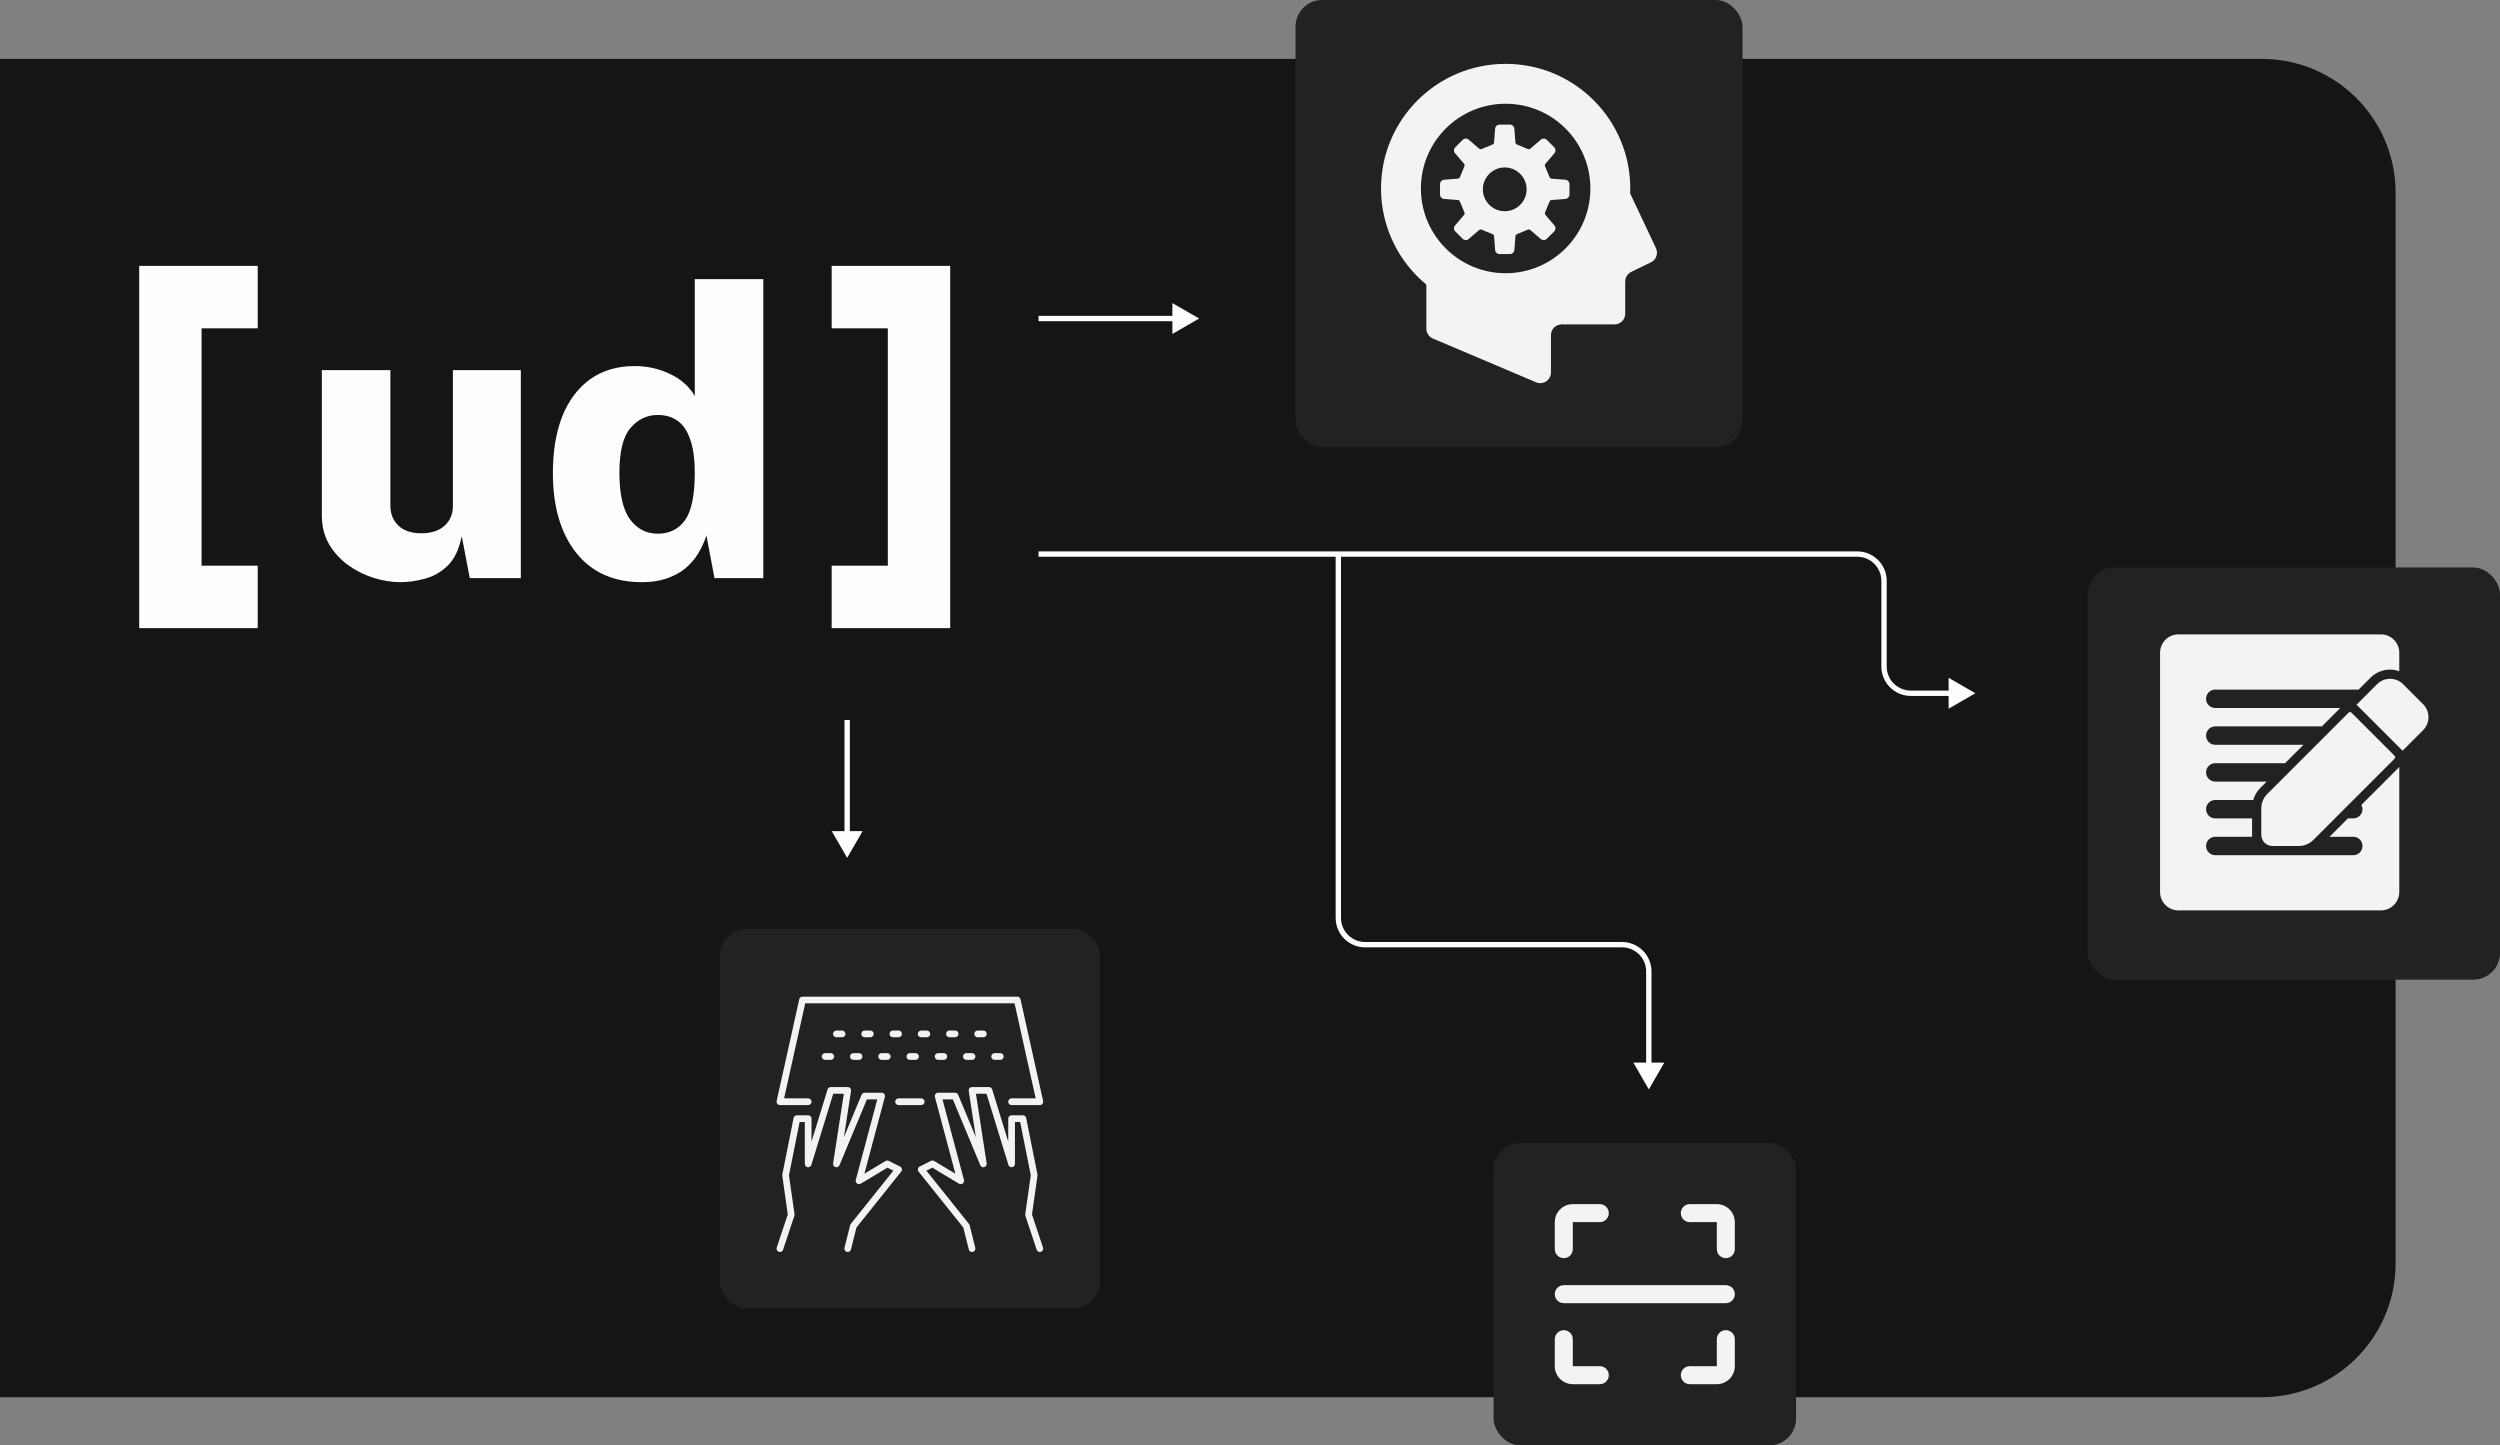
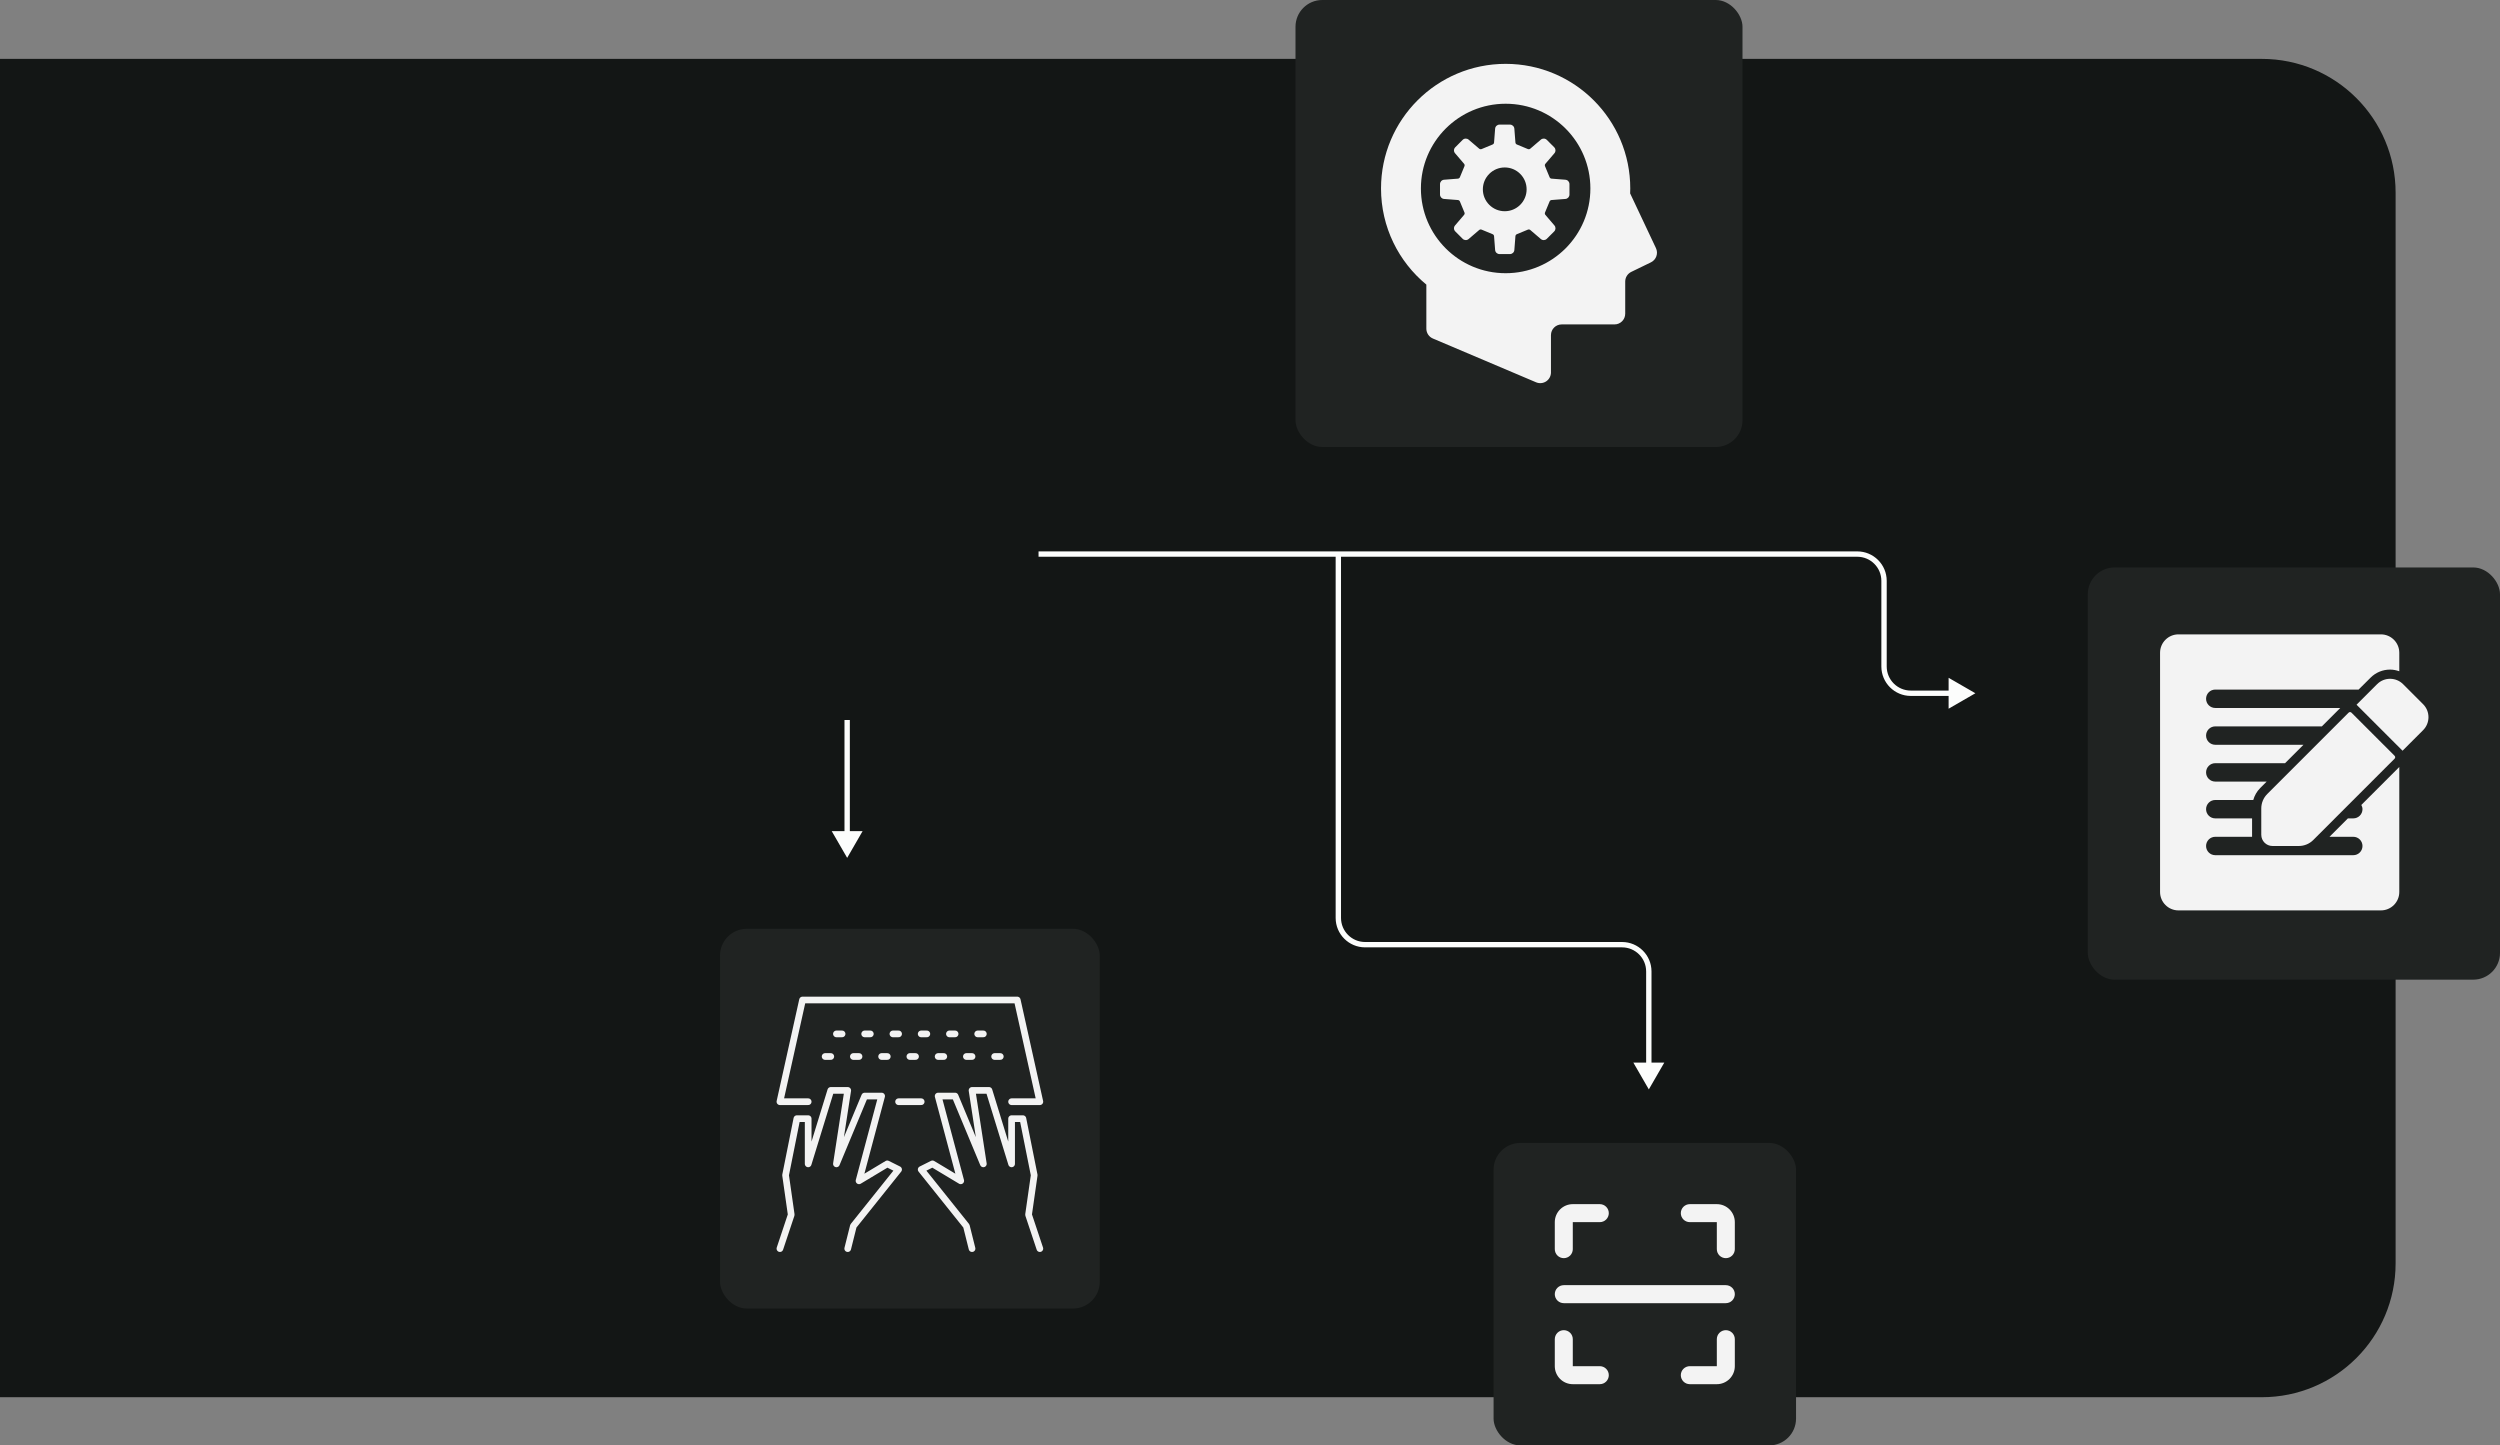
<svg xmlns="http://www.w3.org/2000/svg" width="934" height="540" viewBox="0 0 934 540" fill="none">
  <rect x="0" y="0" width="934" height="540" fill="#808080" stroke="none" />
  <path d="M0 22H845C872.614 22 895 44.386 895 72V472C895 499.614 872.614 522 845 522H0V22Z" fill="#131615" />
-   <path fill-rule="evenodd" clip-rule="evenodd" d="M52 99.333H63.654H63.718H63.782H63.846H63.91H63.975H64.04H64.105H64.17H64.236H64.301H64.367H64.433H64.499H64.566H64.632H64.699H64.766H64.833H64.901H64.968H65.036H65.104H65.172H65.24H65.308H65.377H65.446H65.515H65.584H65.653H65.723H65.792H65.862H65.932H66.002H66.073H66.143H66.213H66.284H66.355H66.426H66.498H66.569H66.641H66.712H66.784H66.856H66.928H67.001H67.073H67.146H67.219H67.291H67.364H67.438H67.511H67.584H67.658H67.732H67.806H67.879H67.954H68.028H68.102H68.177H68.251H68.326H68.401H68.476H68.551H68.627H68.702H68.778H68.853H68.929H69.005H69.081H69.157H69.233H69.309H69.386H69.462H69.539H69.616H69.692H69.769H69.847H69.924H70.001H70.078H70.156H70.233H70.311H70.389H70.466H70.544H70.622H70.701H70.779H70.857H70.935H71.014H71.092H71.171H71.25H71.328H71.407H71.486H71.565H71.644H71.723H71.803H71.882H71.961H72.041H72.12H72.2H72.279H72.359H72.439H72.519H72.599H72.678H72.758H72.838H72.918H72.999H73.079H73.159H73.24H73.32H73.4H73.481H73.561H73.642H73.722H73.803H73.884H73.964H74.045H74.126H74.207H74.287H74.368H74.449H74.53H74.611H74.692H74.773H74.854H74.936H75.017H75.098H75.179H75.26H75.341H75.422H75.504H75.585H75.666H75.748H75.829H75.91H75.991H76.073H76.154H76.235H76.317H76.398H76.479H76.561H76.642H76.723H76.805H76.886H76.967H77.049H77.13H77.211H77.293H77.374H77.455H77.536H77.618H77.699H77.78H77.861H77.942H78.023H78.105H78.186H78.267H78.348H78.429H78.51H78.591H78.672H78.752H78.833H78.914H78.995H79.076H79.156H79.237H79.318H79.398H79.479H79.559H79.64H79.72H79.801H79.881H79.961H80.042H80.122H80.202H80.282H80.362H80.442H80.522H80.602H80.681H80.761H80.841H80.92H81H81.079H81.159H81.238H81.317H81.396H81.475H81.555H81.633H81.712H81.791H81.87H81.948H82.027H82.106H82.184H82.262H82.34H82.418H82.497H82.575H82.652H82.73H82.808H82.885H82.963H83.04H83.118H83.195H83.272H83.349H83.426H83.502H83.579H83.656H83.732H83.809H83.885H83.961H84.037H84.113H84.189H84.264H84.34H84.415H84.491H84.566H84.641H84.716H84.791H84.865H84.94H85.014H85.089H85.163H85.237H85.311H85.385H85.458H85.532H85.605H85.678H85.751H85.824H85.897H85.97H86.042H86.115H86.187H86.259H86.331H86.403H86.474H86.546H86.617H86.688H86.759H86.83H86.901H86.971H87.041H87.112H87.182H87.251H87.321H87.391H87.46H87.529H87.598H87.667H87.736H87.804H87.873H87.941H88.009H88.076H88.144H88.211H88.278H88.346H88.412H88.479H88.546H88.612H88.678H88.744H88.809H88.875H88.94H89.005H89.07H89.135H89.2H89.264H89.328H89.392H89.456H89.519H89.582H89.645H89.708H89.771H89.833H89.896H89.958H90.019H90.081H90.142H90.204H90.264H90.325H90.385H90.446H90.506H90.566H90.625H90.684H90.743H90.802H90.861H90.919H90.978H91.035H91.093H91.151H91.208H91.265H91.322H91.378H91.434H91.49H91.546H91.601H91.657H91.712H91.766H91.821H91.875H91.929H91.983H92.036H92.089H92.142H92.195H92.247H92.299H92.351H92.403H92.454H92.505H92.556H92.607H92.657H92.707H92.756H92.806H92.855H92.904H92.952H93.001H93.049H93.096H93.144H93.191H93.238H93.284H93.331H93.377H93.422H93.468H93.513H93.558H93.602H93.647H93.69H93.734H93.777H93.82H93.863H93.906H93.948H93.989H94.031H94.072H94.113H94.153H94.194H94.233H94.273H94.312H94.351H94.39H94.428H94.466H94.504H94.541H94.578H94.615H94.651H94.687H94.723H94.758H94.793H94.828H94.862H94.896H94.93H94.963H94.996H95.029H95.061H95.093H95.125H95.156H95.187H95.218H95.248H95.278H95.307H95.336H95.365H95.394H95.422H95.45H95.477H95.504H95.53H95.557H95.583H95.608H95.633H95.658H95.683H95.707H95.73H95.754H95.777H95.799H95.821H95.843H95.865H95.886H95.906H95.927H95.947H95.966H95.985H96.004H96.022H96.04H96.058H96.075H96.092H96.108H96.124H96.14H96.155H96.17H96.184H96.198H96.212H96.225H96.238H96.25H96.262H96.273H96.285V122.667H96.273H96.262H96.25H96.238H96.225H96.212H96.198H96.184H96.17H96.155H96.14H96.124H96.108H96.092H96.075H96.058H96.04H96.022H96.004H95.985H95.966H95.947H95.927H95.906H95.886H95.865H95.843H95.821H95.799H95.777H95.754H95.73H95.707H95.683H95.658H95.633H95.608H95.583H95.557H95.53H95.504H95.477H95.45H95.422H95.394H95.365H95.336H95.307H95.278H95.248H95.218H95.187H95.156H95.125H95.093H95.061H95.029H94.996H94.963H94.93H94.896H94.862H94.828H94.793H94.758H94.723H94.687H94.651H94.615H94.578H94.541H94.504H94.466H94.428H94.39H94.351H94.312H94.273H94.233H94.194H94.153H94.113H94.072H94.031H93.989H93.948H93.906H93.863H93.82H93.777H93.734H93.69H93.647H93.602H93.558H93.513H93.468H93.422H93.377H93.331H93.284H93.238H93.191H93.144H93.096H93.049H93.001H92.952H92.904H92.855H92.806H92.756H92.707H92.657H92.607H92.556H92.505H92.454H92.403H92.351H92.299H92.247H92.195H92.142H92.089H92.036H91.983H91.929H91.875H91.821H91.766H91.712H91.657H91.601H91.546H91.49H91.434H91.378H91.322H91.265H91.208H91.151H91.093H91.035H90.978H90.919H90.861H90.802H90.743H90.684H90.625H90.566H90.506H90.446H90.385H90.325H90.264H90.204H90.142H90.081H90.019H89.958H89.896H89.833H89.771H89.708H89.645H89.582H89.519H89.456H89.392H89.328H89.264H89.2H89.135H89.07H89.005H88.94H88.875H88.809H88.744H88.678H88.612H88.546H88.479H88.412H88.346H88.278H88.211H88.144H88.076H88.009H87.941H87.873H87.804H87.736H87.667H87.598H87.529H87.46H87.391H87.321H87.251H87.182H87.112H87.041H86.971H86.901H86.83H86.759H86.688H86.617H86.546H86.474H86.403H86.331H86.259H86.187H86.115H86.042H85.97H85.897H85.824H85.751H85.678H85.605H85.532H85.458H85.385H85.311H85.237H85.163H85.089H85.014H84.94H84.865H84.791H84.716H84.641H84.566H84.491H84.415H84.34H84.264H84.189H84.113H84.037H83.961H83.885H83.809H83.732H83.656H83.579H83.502H83.426H83.349H83.272H83.195H83.118H83.04H82.963H82.885H82.808H82.73H82.652H82.575H82.497H82.418H82.34H82.262H82.184H82.106H82.027H81.948H81.87H81.791H81.712H81.633H81.555H81.475H81.396H81.317H81.238H81.159H81.079H81H80.92H80.841H80.761H80.681H80.602H80.522H80.442H80.362H80.282H80.202H80.122H80.042H79.961H79.881H79.801H79.72H79.64H79.559H79.479H79.398H79.318H79.237H79.156H79.076H78.995H78.914H78.833H78.752H78.672H78.591H78.51H78.429H78.348H78.267H78.186H78.105H78.023H77.942H77.861H77.78H77.699H77.618H77.536H77.455H77.374H77.293H77.211H77.13H77.049H76.967H76.886H76.805H76.723H76.642H76.561H76.479H76.398H76.317H76.235H76.154H76.073H75.991H75.91H75.829H75.748H75.666H75.585H75.504H75.422H75.341H75.308V211.333H96.285V234.667H63.654H52V223V111V99.333ZM355 99.333H343.346H343.282H343.218H343.154H343.09H343.025H342.96H342.895H342.83H342.764H342.699H342.633H342.567H342.501H342.434H342.368H342.301H342.234H342.167H342.099H342.032H341.964H341.896H341.828H341.76H341.692H341.623H341.554H341.485H341.416H341.347H341.277H341.208H341.138H341.068H340.998H340.928H340.857H340.787H340.716H340.645H340.573H340.503H340.431H340.359H340.288H340.216H340.144H340.072H339.999H339.927H339.854H339.781H339.709H339.636H339.562H339.489H339.416H339.342H339.268H339.195H339.12H339.046H338.972H338.898H338.823H338.748H338.674H338.599H338.524H338.449H338.373H338.298H338.223H338.147H338.071H337.995H337.919H337.843H337.767H337.691H337.614H337.538H337.461H337.385H337.308H337.231H337.153H337.076H336.999H336.922H336.844H336.767H336.689H336.611H336.533H336.455H336.378H336.299H336.221H336.143H336.065H335.986H335.908H335.829H335.75H335.671H335.593H335.514H335.435H335.356H335.277H335.197H335.118H335.039H334.96H334.88H334.8H334.72H334.641H334.561H334.481H334.402H334.321H334.242H334.162H334.081H334.001H333.921H333.841H333.761H333.68H333.6H333.519H333.439H333.358H333.278H333.197H333.116H333.036H332.955H332.874H332.793H332.712H332.632H332.551H332.47H332.389H332.308H332.227H332.145H332.064H331.984H331.902H331.821H331.74H331.659H331.578H331.497H331.415H331.334H331.253H331.171H331.09H331.008H330.927H330.846H330.765H330.684H330.602H330.521H330.439H330.358H330.277H330.195H330.114H330.033H329.951H329.87H329.789H329.707H329.626H329.545H329.464H329.383H329.301H329.22H329.139H329.058H328.977H328.895H328.814H328.733H328.652H328.571H328.49H328.409H328.329H328.247H328.167H328.086H328.005H327.924H327.843H327.763H327.682H327.602H327.521H327.441H327.36H327.28H327.199H327.119H327.039H326.959H326.878H326.798H326.718H326.638H326.558H326.478H326.398H326.318H326.239H326.159H326.08H326H325.921H325.841H325.762H325.683H325.603H325.525H325.445H325.367H325.288H325.209H325.13H325.051H324.973H324.894H324.816H324.738H324.659H324.582H324.503H324.425H324.348H324.27H324.192H324.115H324.037H323.96H323.882H323.805H323.728H323.651H323.574H323.497H323.421H323.344H323.268H323.192H323.115H323.039H322.963H322.887H322.812H322.736H322.66H322.585H322.51H322.434H322.359H322.284H322.209H322.135H322.06H321.986H321.911H321.837H321.763H321.689H321.615H321.542H321.468H321.395H321.322H321.249H321.176H321.103H321.03H320.958H320.885H320.813H320.741H320.669H320.597H320.526H320.454H320.383H320.312H320.241H320.17H320.1H320.029H319.959H319.888H319.818H319.749H319.679H319.609H319.54H319.471H319.402H319.333H319.264H319.196H319.128H319.06H318.991H318.924H318.856H318.789H318.722H318.654H318.588H318.521H318.454H318.388H318.322H318.256H318.191H318.125H318.06H317.994H317.93H317.865H317.8H317.736H317.672H317.608H317.545H317.481H317.418H317.354H317.292H317.229H317.167H317.104H317.043H316.98H316.919H316.857H316.796H316.736H316.675H316.615H316.554H316.494H316.435H316.375H316.316H316.257H316.197H316.139H316.08H316.023H315.964H315.907H315.849H315.792H315.735H315.679H315.622H315.566H315.51H315.454H315.398H315.343H315.288H315.234H315.179H315.125H315.071H315.018H314.964H314.911H314.858H314.805H314.753H314.701H314.649H314.597H314.546H314.495H314.444H314.393H314.343H314.293H314.244H314.194H314.145H314.096H314.047H313.999H313.951H313.903H313.856H313.809H313.762H313.716H313.669H313.623H313.578H313.532H313.487H313.442H313.398H313.353H313.31H313.266H313.223H313.179H313.137H313.095H313.053H313.011H312.969H312.928H312.887H312.847H312.807H312.766H312.727H312.688H312.649H312.61H312.572H312.534H312.496H312.459H312.422H312.385H312.349H312.313H312.277H312.242H312.207H312.172H312.138H312.104H312.07H312.036H312.004H311.971H311.939H311.907H311.875H311.844H311.813H311.782H311.752H311.722H311.693H311.664H311.635H311.606H311.578H311.551H311.523H311.496H311.47H311.443H311.417H311.392H311.367H311.342H311.317H311.293H311.27H311.246H311.224H311.201H311.179H311.157H311.135H311.114H311.093H311.073H311.053H311.034H311.015H310.996H310.978H310.96H310.942H310.925H310.908H310.892H310.876H310.86H310.845H310.83H310.816H310.802H310.788H310.775H310.762H310.75H310.738H310.727H310.715V122.667H310.727H310.738H310.75H310.762H310.775H310.788H310.802H310.816H310.83H310.845H310.86H310.876H310.892H310.908H310.925H310.942H310.96H310.978H310.996H311.015H311.034H311.053H311.073H311.093H311.114H311.135H311.157H311.179H311.201H311.224H311.246H311.27H311.293H311.317H311.342H311.367H311.392H311.417H311.443H311.47H311.496H311.523H311.551H311.578H311.606H311.635H311.664H311.693H311.722H311.752H311.782H311.813H311.844H311.875H311.907H311.939H311.971H312.004H312.036H312.07H312.104H312.138H312.172H312.207H312.242H312.277H312.313H312.349H312.385H312.422H312.459H312.496H312.534H312.572H312.61H312.649H312.688H312.727H312.766H312.807H312.847H312.887H312.928H312.969H313.011H313.053H313.095H313.137H313.179H313.223H313.266H313.31H313.353H313.398H313.442H313.487H313.532H313.578H313.623H313.669H313.716H313.762H313.809H313.856H313.903H313.951H313.999H314.047H314.096H314.145H314.194H314.244H314.293H314.343H314.393H314.444H314.495H314.546H314.597H314.649H314.701H314.753H314.805H314.858H314.911H314.964H315.018H315.071H315.125H315.179H315.234H315.288H315.343H315.398H315.454H315.51H315.566H315.622H315.679H315.735H315.792H315.849H315.907H315.964H316.023H316.08H316.139H316.197H316.257H316.316H316.375H316.435H316.494H316.554H316.615H316.675H316.736H316.796H316.857H316.919H316.98H317.043H317.104H317.167H317.229H317.292H317.354H317.418H317.481H317.545H317.608H317.672H317.736H317.8H317.865H317.93H317.994H318.06H318.125H318.191H318.256H318.322H318.388H318.454H318.521H318.588H318.654H318.722H318.789H318.856H318.924H318.991H319.06H319.128H319.196H319.264H319.333H319.402H319.471H319.54H319.609H319.679H319.749H319.818H319.888H319.959H320.029H320.1H320.17H320.241H320.312H320.383H320.454H320.526H320.597H320.669H320.741H320.813H320.885H320.958H321.03H321.103H321.176H321.249H321.322H321.395H321.468H321.542H321.615H321.689H321.763H321.837H321.911H321.986H322.06H322.135H322.209H322.284H322.359H322.434H322.51H322.585H322.66H322.736H322.812H322.887H322.963H323.039H323.115H323.192H323.268H323.344H323.421H323.497H323.574H323.651H323.728H323.805H323.882H323.96H324.037H324.115H324.192H324.27H324.348H324.425H324.503H324.582H324.659H324.738H324.816H324.894H324.973H325.051H325.13H325.209H325.288H325.367H325.445H325.525H325.603H325.683H325.762H325.841H325.921H326H326.08H326.159H326.239H326.318H326.398H326.478H326.558H326.638H326.718H326.798H326.878H326.959H327.039H327.119H327.199H327.28H327.36H327.441H327.521H327.602H327.682H327.763H327.843H327.924H328.005H328.086H328.167H328.247H328.329H328.409H328.49H328.571H328.652H328.733H328.814H328.895H328.977H329.058H329.139H329.22H329.301H329.383H329.464H329.545H329.626H329.707H329.789H329.87H329.951H330.033H330.114H330.195H330.277H330.358H330.439H330.521H330.602H330.684H330.765H330.846H330.927H331.008H331.09H331.171H331.253H331.334H331.415H331.497H331.578H331.659H331.692V211.333H310.715V234.667H343.346H355V223V111V99.333ZM139.467 215.85C142.921 216.952 146.326 217.504 149.68 217.504C152.483 217.504 155.462 217.077 158.615 216.225C161.819 215.424 164.698 213.795 167.251 211.339C169.804 208.833 171.556 205.15 172.507 200.289L175.511 216H194.584V138.27H169.204V188.937C169.204 192.045 168.152 194.551 166.05 196.455C163.947 198.309 161.094 199.236 157.489 199.236C153.735 199.236 150.856 198.284 148.854 196.379C146.851 194.425 145.85 191.995 145.85 189.088V138.27H120.244V192.546C120.244 196.555 121.12 200.113 122.872 203.22C124.674 206.277 127.027 208.883 129.931 211.038C132.834 213.143 136.013 214.747 139.467 215.85ZM215.265 206.528C221.072 213.845 229.257 217.504 239.82 217.504C243.274 217.504 246.328 217.052 248.981 216.15C251.634 215.248 253.937 214.02 255.889 212.467C257.842 210.863 259.469 209.009 260.77 206.904C262.072 204.749 263.123 202.468 263.924 200.063L266.928 216H285.175V104.291H259.569V147.967C258.517 146.113 257.191 144.509 255.589 143.156C254.037 141.753 252.26 140.6 250.258 139.698C248.305 138.746 246.228 138.019 244.025 137.518C241.823 137.017 239.519 136.767 237.117 136.767C230.609 136.767 225.077 138.395 220.522 141.653C215.966 144.91 212.487 149.521 210.083 155.485C207.731 161.449 206.554 168.515 206.554 176.684C206.554 189.263 209.458 199.211 215.265 206.528ZM255.965 194.275C253.562 197.682 250.132 199.387 245.677 199.387C241.472 199.387 238.042 197.607 235.39 194.049C232.736 190.491 231.41 184.653 231.41 176.533C231.41 168.665 232.786 163.128 235.54 159.92C238.293 156.663 241.697 155.034 245.752 155.034C248.706 155.034 251.209 155.785 253.261 157.289C255.313 158.793 256.866 161.148 257.917 164.355C259.018 167.513 259.569 171.572 259.569 176.533C259.569 184.953 258.367 190.867 255.965 194.275Z" fill="#FCFDFC" />
  <rect x="558" y="427" width="113" height="113" rx="10" fill="#202322" />
  <path d="M584.232 470.047C583.34 470.047 582.485 469.693 581.854 469.062C581.223 468.432 580.869 467.576 580.869 466.684V456.595C580.869 454.811 581.578 453.1 582.839 451.839C584.101 450.578 585.811 449.869 587.595 449.869H597.685C598.577 449.869 599.432 450.223 600.063 450.854C600.693 451.485 601.048 452.34 601.048 453.232C601.048 454.124 600.693 454.979 600.063 455.61C599.432 456.241 598.577 456.595 597.685 456.595H587.595V466.684C587.595 467.576 587.241 468.432 586.61 469.062C585.98 469.693 585.124 470.047 584.232 470.047Z" fill="#F3F3F3" />
  <path d="M644.768 470.047C643.876 470.047 643.021 469.693 642.39 469.062C641.759 468.432 641.405 467.576 641.405 466.684V456.595H631.315C630.424 456.595 629.568 456.241 628.937 455.61C628.307 454.979 627.952 454.124 627.952 453.232C627.952 452.34 628.307 451.485 628.937 450.854C629.568 450.223 630.424 449.869 631.315 449.869H641.405C643.189 449.869 644.899 450.578 646.161 451.839C647.422 453.1 648.131 454.811 648.131 456.595V466.684C648.131 467.576 647.777 468.432 647.146 469.062C646.515 469.693 645.66 470.047 644.768 470.047Z" fill="#F3F3F3" />
  <path d="M597.685 517.131H587.595C585.811 517.131 584.101 516.422 582.839 515.161C581.578 513.899 580.869 512.189 580.869 510.405V500.315C580.869 499.423 581.223 498.568 581.854 497.937C582.485 497.307 583.34 496.952 584.232 496.952C585.124 496.952 585.98 497.307 586.61 497.937C587.241 498.568 587.595 499.423 587.595 500.315V510.405H597.685C598.577 510.405 599.432 510.759 600.063 511.39C600.693 512.02 601.048 512.876 601.048 513.768C601.048 514.66 600.693 515.515 600.063 516.146C599.432 516.777 598.577 517.131 597.685 517.131Z" fill="#F3F3F3" />
  <path d="M641.405 517.131H631.315C630.424 517.131 629.568 516.777 628.937 516.146C628.307 515.515 627.952 514.66 627.952 513.768C627.952 512.876 628.307 512.02 628.937 511.39C629.568 510.759 630.424 510.405 631.315 510.405H641.405V500.315C641.405 499.423 641.759 498.568 642.39 497.937C643.021 497.307 643.876 496.952 644.768 496.952C645.66 496.952 646.515 497.307 647.146 497.937C647.777 498.568 648.131 499.423 648.131 500.315V510.405C648.131 512.189 647.422 513.899 646.161 515.161C644.899 516.422 643.189 517.131 641.405 517.131Z" fill="#F3F3F3" />
  <path d="M644.768 486.863H584.232C583.34 486.863 582.485 486.509 581.854 485.878C581.223 485.247 580.869 484.392 580.869 483.5C580.869 482.608 581.223 481.753 581.854 481.122C582.485 480.491 583.34 480.137 584.232 480.137H644.768C645.66 480.137 646.515 480.491 647.146 481.122C647.777 481.753 648.131 482.608 648.131 483.5C648.131 484.392 647.777 485.247 647.146 485.878C646.515 486.509 645.66 486.863 644.768 486.863Z" fill="#F3F3F3" />
  <rect x="484" width="167" height="167" rx="10" fill="#202322" />
  <path d="M618.667 92.702L609.02 72.254C609.045 71.643 609.067 71.028 609.067 70.413C609.067 44.701 588.223 23.857 562.511 23.857C536.8 23.857 515.952 44.701 515.952 70.413C515.952 84.872 522.544 97.788 532.883 106.328V122.786C532.883 124.391 533.844 125.844 535.318 126.466L573.88 142.826C575.11 143.35 576.526 143.219 577.648 142.48C578.765 141.737 579.439 140.485 579.439 139.145V125.203C579.439 122.993 581.23 121.202 583.44 121.202H603.185C605.394 121.202 607.182 119.408 607.182 117.201V105.178C607.182 103.649 608.059 102.251 609.435 101.581L616.796 98.006C618.765 97.049 619.599 94.683 618.667 92.702ZM562.511 102.072C545.027 102.072 530.851 87.901 530.851 70.413C530.851 52.928 545.027 38.757 562.511 38.757C579.996 38.757 594.167 52.928 594.167 70.413C594.167 87.901 579.996 102.072 562.511 102.072Z" fill="#F3F3F3" />
  <path d="M584.841 74.326C585.697 74.26 586.352 73.551 586.352 72.691V68.785C586.352 67.926 585.696 67.216 584.841 67.147L579.661 66.743C579.337 66.721 579.05 66.514 578.926 66.208L577.219 62.094C577.095 61.792 577.149 61.443 577.36 61.192L580.739 57.242C581.296 56.594 581.259 55.626 580.651 55.022L577.888 52.255C577.281 51.651 576.312 51.614 575.664 52.167L571.714 55.546C571.467 55.757 571.114 55.815 570.815 55.691L566.702 53.984C566.396 53.86 566.189 53.573 566.163 53.245L565.762 48.068C565.693 47.209 564.98 46.554 564.124 46.554H560.215C559.359 46.554 558.646 47.209 558.58 48.068L558.18 53.245C558.154 53.573 557.943 53.86 557.637 53.984L553.527 55.691C553.221 55.815 552.876 55.757 552.624 55.546L548.675 52.167C548.023 51.614 547.055 51.651 546.45 52.255L543.688 55.022C543.083 55.626 543.043 56.594 543.6 57.242L546.978 61.192C547.19 61.443 547.248 61.792 547.12 62.094L545.417 66.208C545.293 66.514 545.002 66.721 544.674 66.743L539.494 67.147C538.642 67.216 537.987 67.926 537.987 68.785V72.691C537.987 73.551 538.642 74.26 539.494 74.326L544.674 74.73C545.001 74.755 545.293 74.963 545.417 75.269L547.12 79.382C547.248 79.681 547.19 80.034 546.978 80.281L543.6 84.235C543.043 84.883 543.083 85.851 543.688 86.455L546.45 89.218C547.055 89.826 548.023 89.863 548.675 89.309L552.624 85.927C552.876 85.72 553.222 85.662 553.527 85.789L557.637 87.493C557.943 87.617 558.154 87.904 558.18 88.228L558.58 93.412C558.646 94.264 559.359 94.923 560.215 94.923H564.124C564.98 94.923 565.693 94.264 565.762 93.412L566.163 88.228C566.188 87.904 566.396 87.617 566.702 87.493L570.815 85.789C571.114 85.662 571.467 85.72 571.714 85.927L575.664 89.309C576.312 89.863 577.281 89.826 577.888 89.218L580.651 86.455C581.259 85.851 581.296 84.883 580.739 84.235L577.36 80.281C577.149 80.034 577.095 79.681 577.219 79.382L578.926 75.269C579.05 74.963 579.337 74.756 579.661 74.73L584.841 74.326ZM562.169 78.913C559.985 78.913 557.932 78.061 556.388 76.518C554.845 74.974 553.996 72.921 553.996 70.74C553.996 68.556 554.845 66.503 556.388 64.96C557.932 63.412 559.985 62.564 562.169 62.564C564.353 62.564 566.407 63.413 567.95 64.96C569.494 66.503 570.342 68.556 570.342 70.74C570.342 72.921 569.494 74.974 567.95 76.518C566.407 78.061 564.353 78.913 562.169 78.913Z" fill="#F3F3F3" />
  <rect x="780" y="212" width="154" height="154" rx="10" fill="#202322" />
  <path d="M847.047 296.641L877.438 266.25C877.733 265.954 878.211 265.954 878.507 266.25L894.625 282.368C894.921 282.664 894.921 283.142 894.625 283.437L864.234 313.828C862.804 315.258 860.862 316.062 858.838 316.062H849.006C846.689 316.062 844.812 314.186 844.812 311.869V302.037C844.812 300.013 845.617 298.071 847.047 296.641ZM905.264 263.077L897.798 255.611C895.113 252.926 890.762 252.926 888.077 255.611L880.404 263.283L897.592 280.471L905.264 272.798C907.949 270.113 907.949 265.762 905.264 263.077ZM882.625 302.312C882.625 304.213 881.088 305.75 879.188 305.75H877.173L870.298 312.625H879.188C881.088 312.625 882.625 314.162 882.625 316.062C882.625 317.963 881.088 319.5 879.188 319.5H859.154H848.25H827.625C825.724 319.5 824.188 317.963 824.188 316.062C824.188 314.162 825.724 312.625 827.625 312.625H841.375V305.75H827.625C825.724 305.75 824.188 304.213 824.188 302.312C824.188 300.412 825.724 298.875 827.625 298.875H841.822C842.296 297.218 843.142 295.685 844.397 294.43L846.827 292H827.625C825.724 292 824.188 290.463 824.188 288.562C824.188 286.662 825.724 285.125 827.625 285.125H853.702L860.577 278.25H827.625C825.724 278.25 824.188 276.713 824.188 274.812C824.188 272.912 825.724 271.375 827.625 271.375H867.452L874.327 264.5H827.625C825.724 264.5 824.188 262.963 824.188 261.062C824.188 259.162 825.724 257.625 827.625 257.625H881.174L885.647 253.18C887.592 251.231 890.184 250.159 892.938 250.159C894.13 250.159 895.282 250.396 896.375 250.784V243.875C896.375 240.077 893.298 237 889.5 237H813.875C810.077 237 807 240.077 807 243.875V333.25C807 337.048 810.077 340.125 813.875 340.125H889.5C893.298 340.125 896.375 337.048 896.375 333.25V286.548L882.192 300.731C882.446 301.213 882.625 301.732 882.625 302.312Z" fill="#F3F3F3" />
  <rect x="269" y="347" width="141.864" height="141.864" rx="10" fill="#202322" />
  <path d="M344.154 411.599H335.71" stroke="#F3F3F3" stroke-width="2.5" stroke-miterlimit="10" stroke-linecap="round" stroke-linejoin="round" />
  <path d="M301.933 411.599H291.377L299.822 373.6H380.042L388.487 411.599H377.931" stroke="#F3F3F3" stroke-width="2.5" stroke-miterlimit="10" stroke-linecap="round" stroke-linejoin="round" />
  <path d="M291.377 466.487L295.6 453.82L293.489 439.043L297.711 417.932H301.933V434.821L310.377 407.377H316.71L312.488 434.821L323.044 409.488H329.377L320.932 441.154L331.488 434.821L335.71 436.932L318.821 458.042L316.71 466.487" stroke="#F3F3F3" stroke-width="2.5" stroke-miterlimit="10" stroke-linecap="round" stroke-linejoin="round" />
  <path d="M388.487 466.487L384.265 453.82L386.376 439.043L382.154 417.932H377.931V434.821L369.487 407.377H363.154L367.376 434.821L356.821 409.488H350.488L358.932 441.154L348.376 434.821L344.154 436.932L361.043 458.042L363.154 466.487" stroke="#F3F3F3" stroke-width="2.5" stroke-miterlimit="10" stroke-linecap="round" stroke-linejoin="round" />
  <path d="M312.488 386.266H314.599" stroke="#F3F3F3" stroke-width="2.5" stroke-miterlimit="10" stroke-linecap="round" stroke-linejoin="round" />
  <path d="M308.266 394.71H310.377" stroke="#F3F3F3" stroke-width="2.5" stroke-miterlimit="10" stroke-linecap="round" stroke-linejoin="round" />
  <path d="M323.043 386.266H325.155" stroke="#F3F3F3" stroke-width="2.5" stroke-miterlimit="10" stroke-linecap="round" stroke-linejoin="round" />
  <path d="M318.821 394.71H320.932" stroke="#F3F3F3" stroke-width="2.5" stroke-miterlimit="10" stroke-linecap="round" stroke-linejoin="round" />
  <path d="M333.599 386.266H335.71" stroke="#F3F3F3" stroke-width="2.5" stroke-miterlimit="10" stroke-linecap="round" stroke-linejoin="round" />
  <path d="M329.377 394.71H331.488" stroke="#F3F3F3" stroke-width="2.5" stroke-miterlimit="10" stroke-linecap="round" stroke-linejoin="round" />
  <path d="M344.154 386.266H346.265" stroke="#F3F3F3" stroke-width="2.5" stroke-miterlimit="10" stroke-linecap="round" stroke-linejoin="round" />
  <path d="M339.932 394.71H342.043" stroke="#F3F3F3" stroke-width="2.5" stroke-miterlimit="10" stroke-linecap="round" stroke-linejoin="round" />
  <path d="M354.709 386.266H356.821" stroke="#F3F3F3" stroke-width="2.5" stroke-miterlimit="10" stroke-linecap="round" stroke-linejoin="round" />
  <path d="M350.488 394.71H352.599" stroke="#F3F3F3" stroke-width="2.5" stroke-miterlimit="10" stroke-linecap="round" stroke-linejoin="round" />
  <path d="M365.265 386.266H367.376" stroke="#F3F3F3" stroke-width="2.5" stroke-miterlimit="10" stroke-linecap="round" stroke-linejoin="round" />
  <path d="M361.043 394.71H363.154" stroke="#F3F3F3" stroke-width="2.5" stroke-miterlimit="10" stroke-linecap="round" stroke-linejoin="round" />
  <path d="M371.598 394.71H373.709" stroke="#F3F3F3" stroke-width="2.5" stroke-miterlimit="10" stroke-linecap="round" stroke-linejoin="round" />
  <path d="M316.5 320.5L322.274 310.5H310.726L316.5 320.5ZM315.5 269V311.5H317.5V269H315.5Z" fill="#FCFDFC" />
-   <path d="M448 119L438 113.226V124.774L448 119ZM388 120H439V118H388V120Z" fill="#FCFDFC" />
  <path d="M738 259L728 253.226V264.774L738 259ZM729 258H713.876V260H729V258ZM704.876 249V217H702.876V249H704.876ZM693.876 206H388V208H693.876V206ZM704.876 217C704.876 210.925 699.951 206 693.876 206V208C698.847 208 702.876 212.029 702.876 217H704.876ZM713.876 258C708.906 258 704.876 253.971 704.876 249H702.876C702.876 255.075 707.801 260 713.876 260V258Z" fill="#FCFDFC" />
  <path d="M616 407L621.773 397H610.226L616 407ZM617 398V362.933H615V398H617ZM606 351.933H510V353.933H606V351.933ZM501 342.933V207H499V342.933H501ZM510 351.933C505.029 351.933 501 347.904 501 342.933H499C499 349.008 503.925 353.933 510 353.933V351.933ZM617 362.933C617 356.858 612.075 351.933 606 351.933V353.933C610.971 353.933 615 357.962 615 362.933H617Z" fill="#FCFDFC" />
</svg>